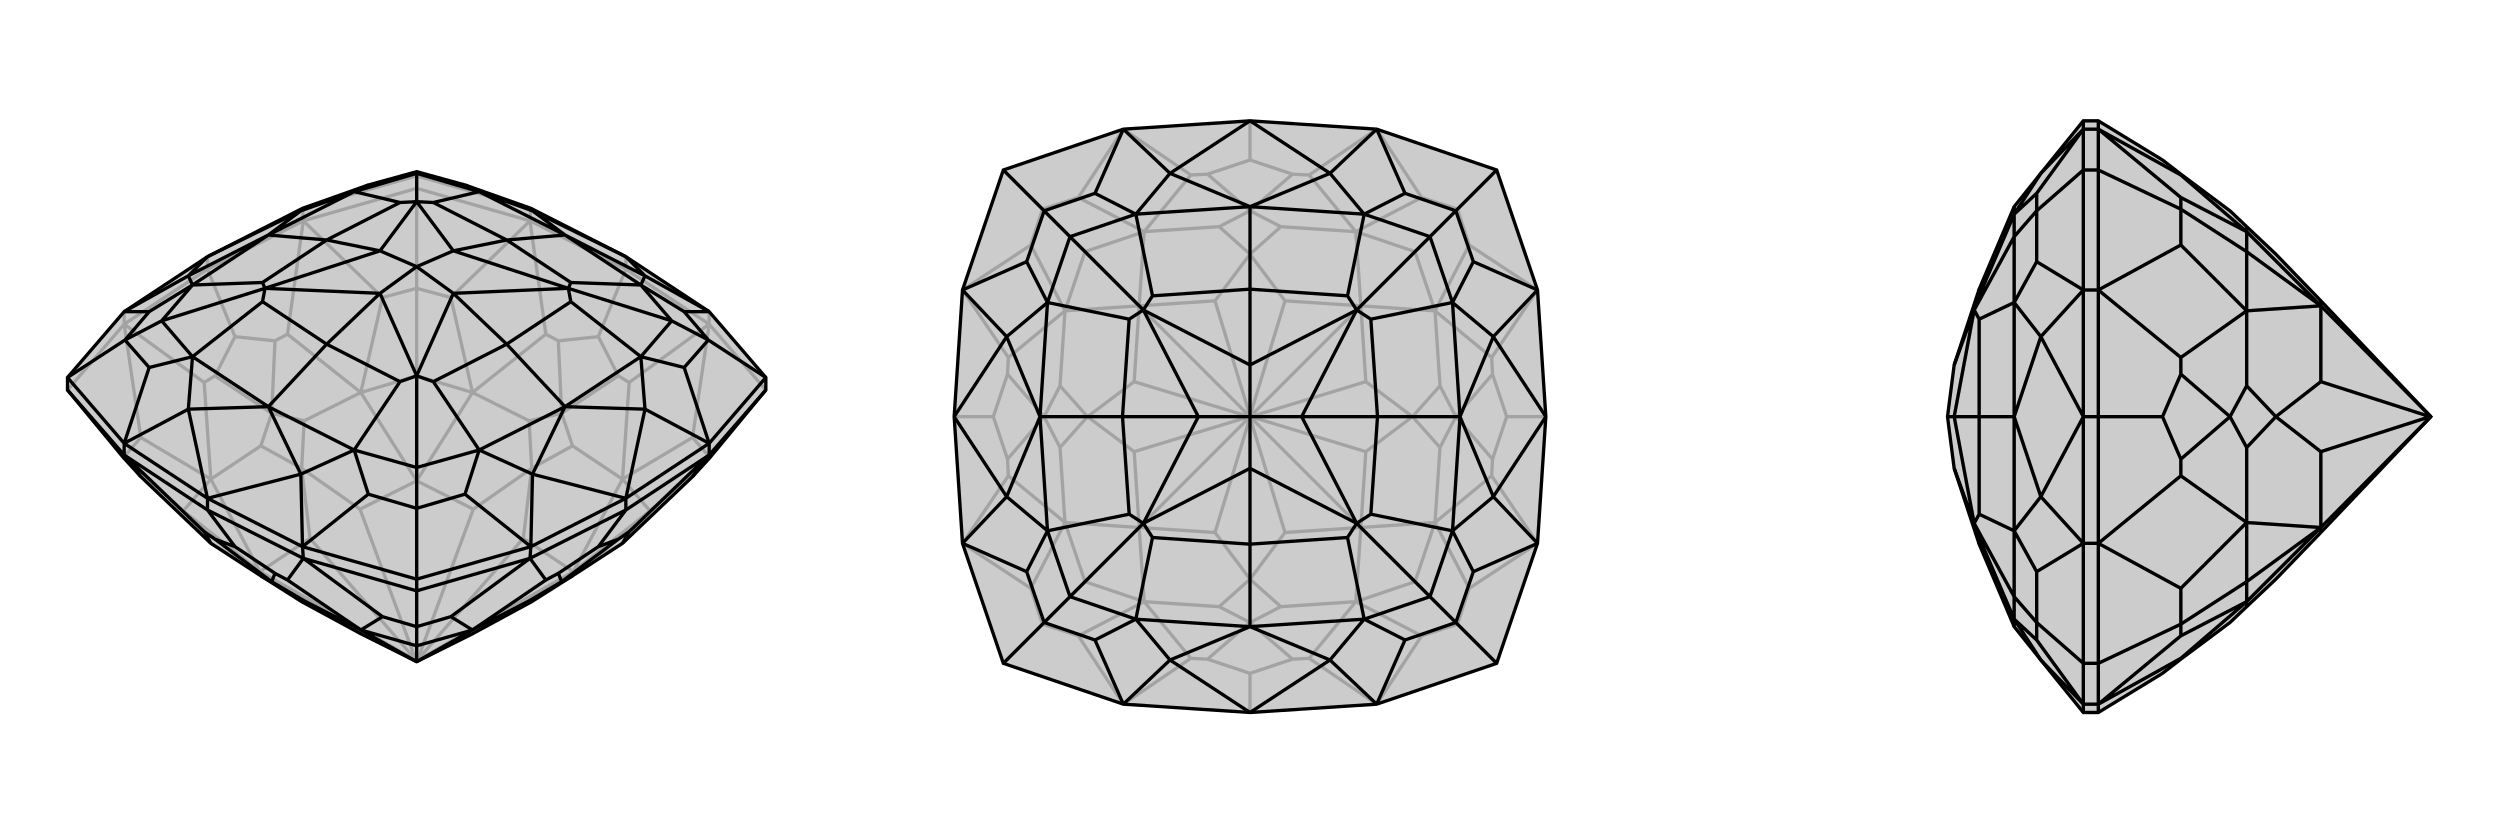
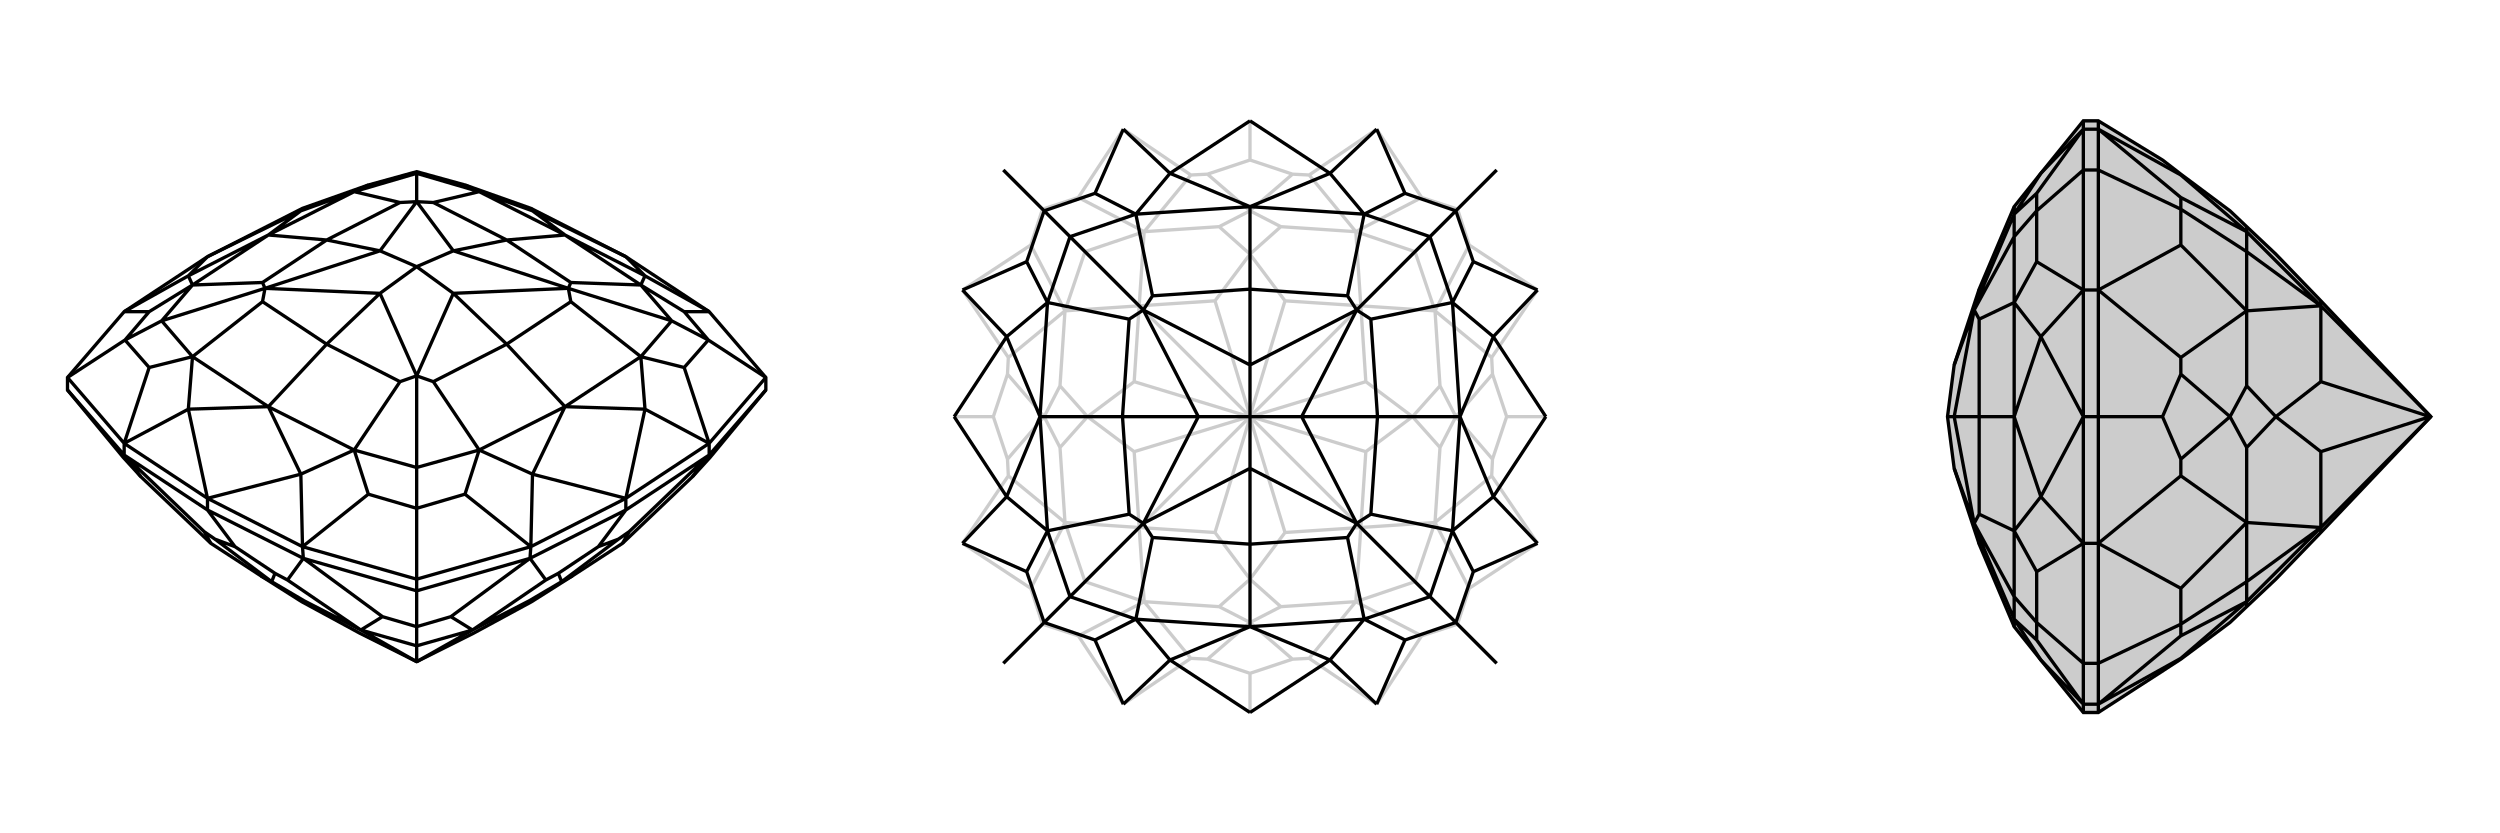
<svg xmlns="http://www.w3.org/2000/svg" viewBox="0 0 3000 1000">
  <g stroke="currentColor" stroke-width="4" fill="none" transform="translate(0 -47)">
-     <path fill="currentColor" stroke="none" fill-opacity=".2" d="M751,355L637,297L558,269L500,253L442,269L363,297L249,355L149,421L81,500L81,515L148,596L169,619L253,699L313,738L362,769L432,807L500,841L568,807L638,769L687,738L747,699L831,619L852,596L919,515L919,500L851,421z" />
-     <path stroke-opacity=".2" d="M500,253L500,258M718,451L751,370M282,451L249,370M500,393L500,273M851,436L755,506M851,436L831,572M636,312L655,448M636,312L541,404M364,312L345,448M364,312L459,404M149,436L245,506M149,436L169,572M755,506L742,498M755,506L747,622M655,448L670,456M655,448L567,518M345,448L330,456M345,448L433,518M245,506L258,498M245,506L253,622M852,596L831,572M831,572L747,622M852,596L780,660M500,393L541,404M541,404L567,518M500,393L459,404M459,404L433,518M500,393L500,498M148,596L169,572M169,572L253,622M148,596L220,660M747,699L780,660M780,660L747,622M780,660L688,733M567,518L500,498M500,498L433,518M500,498L500,624M253,622L220,660M220,660L253,699M220,660L312,733M747,699L688,733M747,622L687,582M747,622L688,733M567,518L635,552M567,518L500,624M433,518L365,552M433,518L500,624M253,622L313,582M253,622L312,733M253,699L312,733M500,841L500,840M688,733L628,772M500,840L501,840M688,733L628,693M688,733L500,840M500,624L568,658M500,840L501,839M500,624L432,658M500,840L500,624M312,733L372,693M500,840L499,839M312,733L372,772M500,840L499,840M500,840L312,733M372,772L362,769M432,807L499,840M372,772L499,840M628,772L638,769M568,807L501,840M628,772L501,840M628,693L638,609M568,658L638,609M628,693L501,839M568,658L501,839M432,658L362,609M372,693L362,609M432,658L499,839M372,693L499,839M674,543L687,582M674,543L635,552M687,582L638,609M635,552L638,609M326,543L365,552M326,543L313,582M365,552L362,609M313,582L362,609M718,451L742,498M718,451L670,456M674,543L742,498M674,543L670,456M282,451L330,456M282,451L258,498M326,543L330,456M326,543L258,498M149,436L249,370M364,312L249,370M249,355L249,370M636,312L751,370M851,436L751,370M751,355L751,370M637,297L500,258M636,312L500,273M637,297L636,312M851,436L919,515M851,421L851,436M363,297L500,258M364,312L500,273M363,297L364,312M500,258L500,273M149,436L81,515M149,421L149,436" />
    <path d="M751,355L637,297L558,269L500,253L442,269L363,297L249,355L149,421L81,500L81,515L148,596L169,619L253,699L313,738L362,769L432,807L500,841L568,807L638,769L687,738L747,699L831,619L852,596L919,515L919,500L851,421z" />
    <path d="M850,455L919,500M500,657L500,742M150,455L81,500M851,421L774,378M851,421L821,421M851,579L774,538M851,579L821,488M637,703L639,616M637,703L558,640M363,703L361,616M363,703L442,640M149,579L226,538M149,579L179,488M149,421L226,378M149,421L179,421M363,297L361,300M637,297L639,300M751,355L774,378M751,355L639,300M751,645L774,538M751,645L639,616M249,645L361,616M249,645L226,538M249,355L226,378M249,355L361,300M774,378L769,389M774,378L678,329M774,538L769,475M774,538L678,535M639,616L575,587M639,616L678,535M361,616L425,587M361,616L322,535M226,538L231,475M226,538L322,535M226,378L231,389M226,378L322,329M361,300L425,277M361,300L322,329M639,300L575,277M639,300L678,329M850,455L821,421M821,421L769,389M850,455L821,488M821,488L769,475M850,455L806,432M500,657L558,640M558,640L575,587M500,657L442,640M442,640L425,587M500,657L500,608M150,455L179,488M179,488L231,475M150,455L179,421M179,421L231,389M150,455L194,432M442,269L425,277M558,269L575,277M500,253L500,255M678,329L769,389M678,535L769,475M678,535L575,587M678,535L608,460M322,535L425,587M322,535L231,475M322,535L392,460M322,329L231,389M322,329L425,277M322,329L392,335M678,329L575,277M678,329L608,335M769,389L806,432M769,389L685,386M769,475L806,432M769,475L685,409M806,432L682,393M575,587L500,608M575,587L520,505M425,587L500,608M425,587L480,505M500,608L500,498M231,475L194,432M231,475L315,409M231,389L194,432M231,389L315,386M194,432L318,393M425,277L500,255M425,277L480,290M575,277L500,255M575,277L520,290M500,255L500,289M608,335L685,386M685,386L682,393M608,460L685,409M685,409L682,393M608,460L520,505M520,505L500,498M608,460L544,399M480,505L392,460M480,505L500,498M392,460L315,409M315,409L318,393M392,460L456,399M392,335L315,386M315,386L318,393M392,335L480,290M480,290L500,289M392,335L456,348M608,335L520,290M520,290L500,289M608,335L544,348M682,393L544,348M682,393L544,399M500,498L544,399M500,498L456,399M544,399L500,367M318,393L456,399M318,393L456,348M456,399L500,367M500,289L456,348M500,289L544,348M544,348L500,367M500,367L456,348M718,703L751,659M282,703L249,659M500,799L500,756M364,717L345,743M364,717L459,787M636,717L655,743M636,717L541,787M851,593L755,685M851,593L831,619M149,593L245,685M149,593L169,619M345,743L330,735M345,743L433,803M655,743L670,735M655,743L567,803M755,685L742,694M755,685L747,699M245,685L258,694M245,685L253,699M500,799L459,787M459,787L433,803M500,799L541,787M541,787L567,803M500,799L500,822M433,803L500,822M500,822L567,803M500,822L500,841M433,803L365,768M433,803L500,841M567,803L635,768M567,803L500,841M326,745L365,768M326,745L313,738M365,768L362,769M674,745L635,768M674,745L687,738M635,768L638,769M282,703L330,735M282,703L258,694M326,745L330,735M326,745L258,694M718,703L670,735M718,703L742,694M674,745L670,735M674,745L742,694M149,579L249,645M149,593L249,659M851,579L751,645M851,593L751,659M637,703L751,645M636,717L751,659M751,645L751,659M363,703L249,645M364,717L249,659M249,645L249,659M149,579L81,500M149,593L81,515M149,579L149,593M637,703L500,742M636,717L500,756M637,703L636,717M851,579L919,500M851,593L919,515M851,579L851,593M363,703L500,742M364,717L500,756M363,703L364,717M500,742L500,756" />
  </g>
  <g stroke="currentColor" stroke-width="4" fill="none" transform="translate(1000 0)">
-     <path fill="currentColor" stroke="none" fill-opacity=".2" d="M500,145L348,155L204,204L155,348L145,500L155,652L204,796L348,845L500,855L652,845L796,796L845,652L855,500L845,348L796,204L652,155z" />
    <path stroke-opacity=".2" d="M808,500L855,500M500,192L500,145M192,500L145,500M500,808L500,855M749,749L796,796M749,251L796,204M251,251L204,204M251,749L204,796M652,845L571,790M652,845L706,763M845,652L790,571M845,652L763,706M845,348L790,429M845,348L763,294M652,155L571,210M652,155L706,237M348,155L429,210M348,155L294,237M155,348L210,429M155,348L237,294M155,652L210,571M155,652L237,706M348,845L429,790M348,845L294,763M571,790L551,791M571,790L627,722M790,571L791,551M790,571L722,627M790,429L791,449M790,429L722,373M571,210L551,209M571,210L627,278M429,210L449,209M429,210L373,278M210,429L209,449M210,429L278,373M210,571L209,551M210,571L278,627M429,790L449,791M429,790L373,722M749,749L706,763M706,763L627,722M749,749L763,706M763,706L722,627M749,749L698,698M749,251L763,294M763,294L722,373M749,251L706,237M706,237L627,278M749,251L698,302M251,251L294,237M294,237L373,278M251,251L237,294M237,294L278,373M251,251L302,302M251,749L237,706M237,706L278,627M251,749L294,763M294,763L373,722M251,749L302,698M627,722L698,698M698,698L722,627M698,698L633,633M722,373L698,302M698,302L627,278M698,302L633,367M373,278L302,302M302,302L278,373M302,302L367,367M278,627L302,698M302,698L373,722M302,698L367,633M627,722L537,728M627,722L633,633M722,627L728,537M722,627L633,633M722,373L728,463M722,373L633,367M627,278L537,272M627,278L633,367M373,278L463,272M373,278L367,367M278,373L272,463M278,373L367,367M278,627L272,537M278,627L367,633M373,722L463,728M373,722L367,633M633,633L542,639M633,633L639,542M633,633L500,500M633,367L639,458M500,500L501,500M633,367L542,361M633,367L500,500M367,367L458,361M500,500L500,499M367,367L361,458M500,500L367,367M367,633L361,542M500,500L499,500M367,633L458,639M500,500L500,501M500,500L367,633M542,639L500,695M458,639L500,695M542,639L500,501M458,639L500,501M639,542L695,500M639,458L695,500M639,542L501,500M639,458L501,500M542,361L500,305M458,361L500,305M542,361L500,499M458,361L500,499M361,458L305,500M361,542L305,500M361,458L499,500M361,542L499,500M500,747L537,728M500,747L463,728M537,728L500,695M463,728L500,695M747,500L728,537M747,500L728,463M728,537L695,500M728,463L695,500M500,253L537,272M500,253L463,272M537,272L500,305M463,272L500,305M253,500L272,463M253,500L272,537M272,463L305,500M272,537L305,500M500,808L551,791M500,808L449,791M500,747L551,791M500,747L449,791M808,500L791,551M808,500L791,449M747,500L791,551M747,500L791,449M500,192L551,209M500,192L449,209M500,253L551,209M500,253L449,209M192,500L209,449M192,500L209,551M253,500L209,449M253,500L209,551" />
-     <path d="M500,145L348,155L204,204L155,348L145,500L155,652L204,796L348,845L500,855L652,845L796,796L845,652L855,500L845,348L796,204L652,155z" />
    <path d="M747,253L796,204M747,747L796,796M253,747L204,796M253,253L204,204M652,155L596,208M652,155L686,232M845,348L792,404M845,348L768,314M845,652L792,596M845,652L768,686M652,845L596,792M652,845L686,768M348,845L404,792M348,845L314,768M155,652L208,596M155,652L232,686M155,348L208,404M155,348L232,314M348,155L404,208M348,155L314,232M500,145L596,208M500,145L404,208M855,500L792,404M855,500L792,596M500,855L596,792M500,855L404,792M145,500L208,596M145,500L208,404M596,208L637,257M596,208L500,248M792,404L743,363M792,404L752,500M792,596L743,637M792,596L752,500M596,792L637,743M596,792L500,752M404,792L363,743M404,792L500,752M208,596L257,637M208,596L248,500M208,404L257,363M208,404L248,500M404,208L363,257M404,208L500,248M747,253L686,232M686,232L637,257M747,253L768,314M768,314L743,363M747,253L716,284M747,747L768,686M768,686L743,637M747,747L686,768M686,768L637,743M747,747L716,716M253,747L314,768M314,768L363,743M253,747L232,686M232,686L257,637M253,747L284,716M253,253L232,314M232,314L257,363M253,253L314,232M314,232L363,257M253,253L284,284M500,248L637,257M752,500L743,363M752,500L743,637M752,500L653,500M500,752L637,743M500,752L363,743M500,752L500,653M248,500L257,637M248,500L257,363M248,500L347,500M500,248L363,257M500,248L500,347M637,257L716,284M637,257L617,355M743,363L716,284M743,363L645,383M716,284L628,372M743,637L716,716M743,637L645,617M637,743L716,716M637,743L617,645M716,716L628,628M363,743L284,716M363,743L383,645M257,637L284,716M257,637L355,617M284,716L372,628M257,363L284,284M257,363L355,383M363,257L284,284M363,257L383,355M284,284L372,372M500,347L617,355M617,355L628,372M653,500L645,383M645,383L628,372M653,500L645,617M645,617L628,628M653,500L562,500M617,645L500,653M617,645L628,628M500,653L383,645M383,645L372,628M500,653L500,562M347,500L355,617M355,617L372,628M347,500L355,383M355,383L372,372M347,500L438,500M500,347L383,355M383,355L372,372M500,347L500,438M628,372L500,438M628,372L562,500M628,628L562,500M628,628L500,562M562,500L500,500M372,628L500,562M372,628L438,500M500,562L500,500M372,372L438,500M372,372L500,438M500,438L500,500M500,500L438,500" />
  </g>
  <g stroke="currentColor" stroke-width="4" fill="none" transform="translate(2000 0)">
    <path fill="currentColor" stroke="none" fill-opacity=".2" d="M449,208L417,248L375,347L345,438L337,500L345,562L375,653L417,752L449,792L500,855L518,855L595,808L617,791L676,747L696,728L731,695L785,639L916,501L917,500L916,499L785,361L731,305L696,272L676,253L617,209L595,192L518,145L500,145z" />
-     <path stroke-opacity=".2" d="M444,747L500,796M444,253L500,204M500,845L449,792M500,845L444,768M500,652L449,596M500,652L444,686M500,348L449,404M500,348L444,314M500,155L449,208M500,155L444,232M500,500L449,596M500,500L449,404M449,792L417,743M449,596L417,637M449,596L417,500M449,404L417,363M449,404L417,500M449,208L417,257M444,747L444,768M444,768L417,743M444,747L444,686M444,686L417,637M444,747L417,716M444,253L444,314M444,314L417,363M444,253L444,232M444,232L417,257M444,253L417,284M417,752L417,743M417,500L417,637M417,500L417,363M417,500L375,500M417,248L417,257M417,743L417,716M417,743L375,645M417,637L417,716M417,637L375,617M417,716L369,628M417,363L417,284M417,363L375,383M417,257L417,284M417,257L375,355M417,284L369,372M375,653L375,645M375,645L369,628M375,500L375,617M375,617L369,628M375,500L375,383M375,383L369,372M375,500L345,500M375,347L375,355M375,355L369,372M369,628L345,562M369,628L345,500M369,372L345,500M369,372L345,438M337,500L345,500M595,500L518,500M617,251L518,204M617,749L518,796M518,155L617,210M518,155L617,237M518,348L617,429M518,348L617,294M518,652L617,571M518,652L617,706M518,845L617,790M518,845L617,763M617,210L617,209M617,210L696,278M617,429L617,449M617,429L696,373M617,571L617,551M617,571L696,627M617,790L617,791M617,790L696,722M617,251L617,237M617,237L696,278M617,251L617,294M617,294L696,373M617,251L696,302M617,749L617,706M617,706L696,627M617,749L617,763M617,763L696,722M617,749L696,698M696,278L696,302M696,302L696,373M696,302L785,367M696,627L696,698M696,698L696,722M696,698L785,633M696,278L696,272M696,278L785,367M696,373L696,463M696,373L785,367M696,627L696,537M696,627L785,633M696,722L696,728M696,722L785,633M785,367L785,361M785,367L785,458M917,500L785,367M785,633L785,542M917,500L916,500M785,633L785,639M917,500L785,633M785,458L731,500M785,542L731,500M785,458L916,500M785,542L916,500M676,500L696,463M676,500L696,537M696,463L731,500M696,537L731,500M595,500L617,449M595,500L617,551M676,500L617,449M676,500L617,551M500,845L500,855M518,845L518,855M500,652L500,500M518,652L518,500M500,348L500,500M518,348L518,500M500,500L518,500M500,155L500,145M518,155L518,145M500,845L500,796M518,845L518,796M500,845L518,845M500,155L500,204M518,155L518,204M500,155L518,155M500,348L500,204M518,348L518,204M500,348L518,348M500,204L518,204M500,652L500,796M518,652L518,796M500,652L518,652M500,796L518,796" />
-     <path d="M449,208L417,248L375,347L345,438L337,500L345,562L375,653L417,752L449,792L500,855L518,855L595,808L617,791L676,747L696,728L731,695L785,639L916,501L917,500L916,499L785,361L731,305L696,272L676,253L617,209L595,192L518,145L500,145z" />
+     <path d="M449,208L417,248L375,347L345,438L337,500L345,562L375,653L417,752L449,792L500,855L518,855L617,791L676,747L696,728L731,695L785,639L916,501L917,500L916,499L785,361L731,305L696,272L676,253L617,209L595,192L518,145L500,145z" />
    <path d="M444,253L500,204M444,747L500,796M500,155L449,208M500,155L444,232M500,348L449,404M500,348L444,314M500,652L449,596M500,652L444,686M500,845L449,792M500,845L444,768M500,500L449,404M500,500L449,596M449,208L417,257M449,404L417,363M449,404L417,500M449,596L417,637M449,596L417,500M449,792L417,743M444,253L444,232M444,232L417,257M444,253L444,314M444,314L417,363M444,253L417,284M444,747L444,686M444,686L417,637M444,747L444,768M444,768L417,743M444,747L417,716M417,248L417,257M417,500L417,363M417,500L417,637M417,500L375,500M417,752L417,743M417,257L417,284M417,257L375,355M417,363L417,284M417,363L375,383M417,284L369,372M417,637L417,716M417,637L375,617M417,743L417,716M417,743L375,645M417,716L369,628M375,347L375,355M375,355L369,372M375,500L375,383M375,383L369,372M375,500L375,617M375,617L369,628M375,500L345,500M375,645L375,653M375,645L369,628M369,372L345,438M369,372L345,500M369,628L345,500M369,628L345,562M345,500L337,500M595,500L518,500M617,749L518,796M617,251L518,204M518,845L617,790M518,845L617,763M518,652L617,571M518,652L617,706M518,348L617,429M518,348L617,294M518,155L617,210M518,155L617,237M617,790L617,791M617,790L696,722M617,571L617,551M617,571L696,627M617,429L617,449M617,429L696,373M617,210L617,209M617,210L696,278M617,749L617,763M617,763L696,722M617,749L617,706M617,706L696,627M617,749L696,698M617,251L617,294M617,294L696,373M617,251L617,237M617,237L696,278M617,251L696,302M696,722L696,698M696,698L696,627M696,698L785,633M696,373L696,302M696,302L696,278M696,302L785,367M696,722L696,728M696,722L785,633M696,627L696,537M696,627L785,633M696,373L696,463M696,373L785,367M696,278L696,272M696,278L785,367M785,633L785,639M785,633L785,542M785,633L917,500M785,367L785,458M917,500L916,500M785,367L785,361M785,367L917,500M785,542L731,500M785,458L731,500M785,542L916,500M785,458L916,500M676,500L696,537M676,500L696,463M696,537L731,500M696,463L731,500M595,500L617,551M595,500L617,449M676,500L617,551M676,500L617,449M500,155L500,145M518,155L518,145M500,348L500,500M518,348L518,500M500,652L500,500M518,652L518,500M500,500L518,500M500,845L500,855M518,845L518,855M500,652L500,796M518,652L518,796M500,652L518,652M500,348L500,204M518,348L518,204M500,348L518,348M500,155L500,204M518,155L518,204M500,155L518,155M500,204L518,204M500,845L500,796M518,845L518,796M500,845L518,845M500,796L518,796" />
  </g>
</svg>